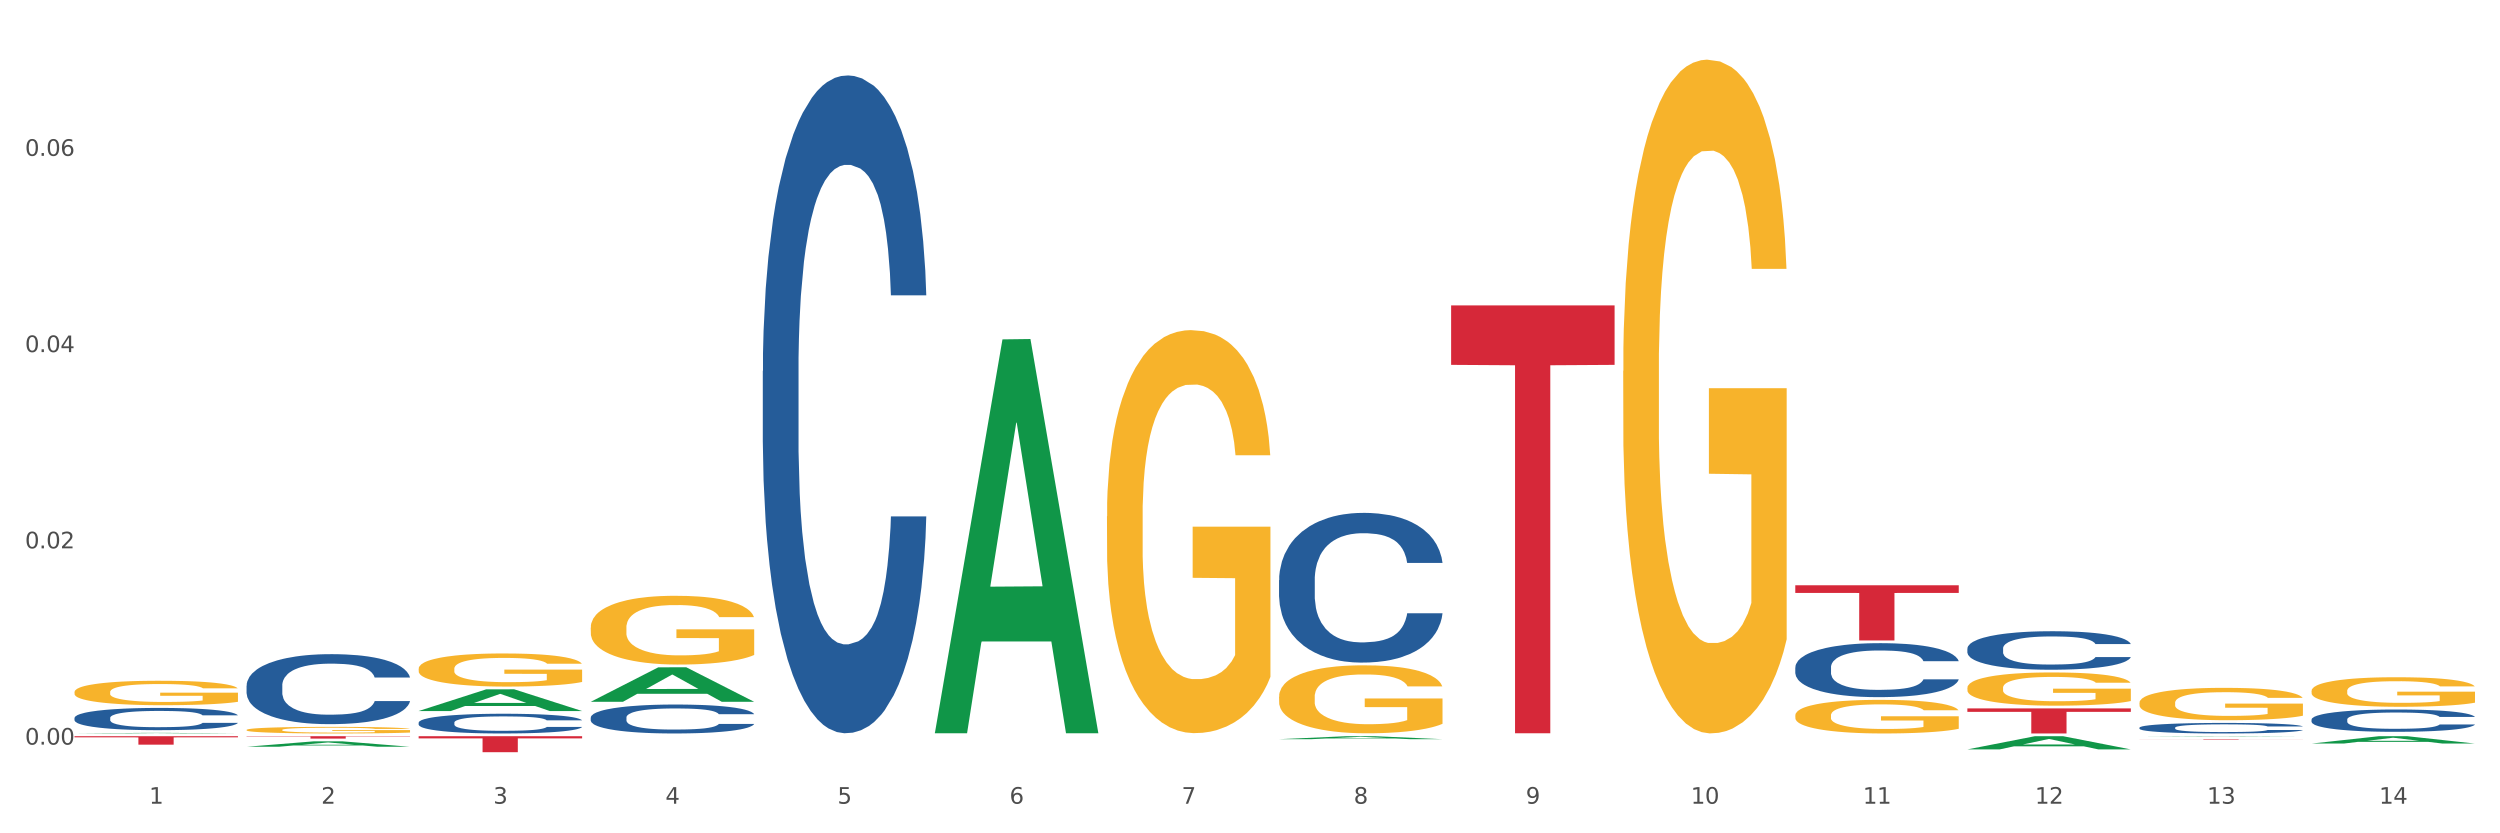
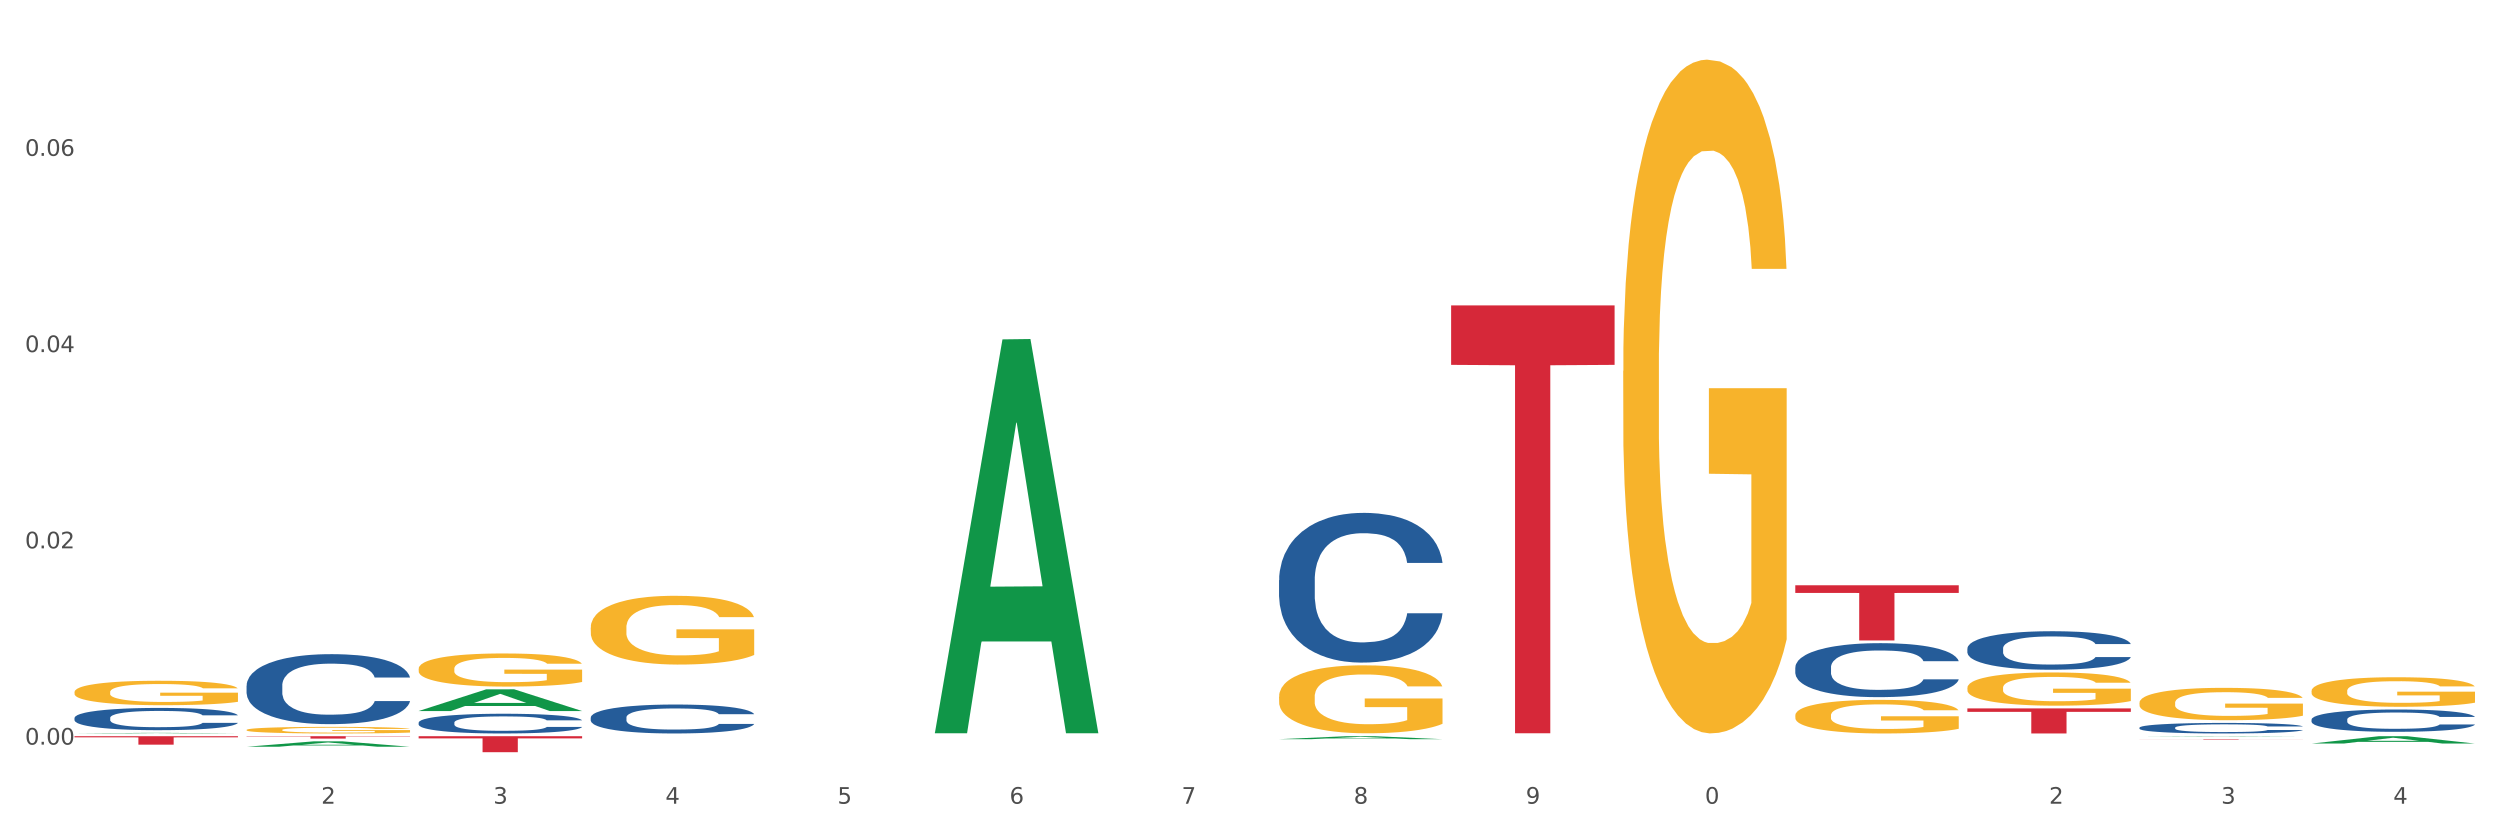
<svg xmlns="http://www.w3.org/2000/svg" xmlns:xlink="http://www.w3.org/1999/xlink" width="1080pt" height="360pt" viewBox="0 0 1080 360" version="1.1">
  <rect x="0" y="0" width="1080" height="360" fill="#333333" stroke="none" />
  <defs>
    <style type="text/css">*{stroke-linejoin: round; stroke-linecap: butt}</style>
  </defs>
  <g id="figure_1">
    <g id="patch_1">
      <path d="M 0 360  L 1080 360  L 1080 0  L 0 0  z " style="fill: #ffffff; stroke: #ffffff; stroke-linejoin: miter" />
    </g>
    <g id="axes_1">
      <g id="matplotlib.axis_1">
        <g id="xtick_1">
          <g id="text_1">
            <g style="fill: #4d4d4d" transform="translate(64.432 347.204) scale(0.096 -0.096)">
              <defs>
-                 <path id="DejaVuSans-31" d="M 794 531  L 1825 531  L 1825 4091  L 703 3866  L 703 4441  L 1819 4666  L 2450 4666  L 2450 531  L 3481 531  L 3481 0  L 794 0  L 794 531  z " transform="scale(0.016)" />
-               </defs>
+                 </defs>
              <use xlink:href="#DejaVuSans-31" />
            </g>
          </g>
        </g>
        <g id="xtick_2">
          <g id="text_2">
            <g style="fill: #4d4d4d" transform="translate(138.771 347.204) scale(0.096 -0.096)">
              <defs>
                <path id="DejaVuSans-32" d="M 1228 531  L 3431 531  L 3431 0  L 469 0  L 469 531  Q 828 903 1448 1529  Q 2069 2156 2228 2338  Q 2531 2678 2651 2914  Q 2772 3150 2772 3378  Q 2772 3750 2511 3984  Q 2250 4219 1831 4219  Q 1534 4219 1204 4116  Q 875 4013 500 3803  L 500 4441  Q 881 4594 1212 4672  Q 1544 4750 1819 4750  Q 2544 4750 2975 4387  Q 3406 4025 3406 3419  Q 3406 3131 3298 2873  Q 3191 2616 2906 2266  Q 2828 2175 2409 1742  Q 1991 1309 1228 531  z " transform="scale(0.016)" />
              </defs>
              <use xlink:href="#DejaVuSans-32" />
            </g>
          </g>
        </g>
        <g id="xtick_3">
          <g id="text_3">
            <g style="fill: #4d4d4d" transform="translate(213.109 347.204) scale(0.096 -0.096)">
              <defs>
                <path id="DejaVuSans-33" d="M 2597 2516  Q 3050 2419 3304 2112  Q 3559 1806 3559 1356  Q 3559 666 3084 287  Q 2609 -91 1734 -91  Q 1441 -91 1130 -33  Q 819 25 488 141  L 488 750  Q 750 597 1062 519  Q 1375 441 1716 441  Q 2309 441 2620 675  Q 2931 909 2931 1356  Q 2931 1769 2642 2001  Q 2353 2234 1838 2234  L 1294 2234  L 1294 2753  L 1863 2753  Q 2328 2753 2575 2939  Q 2822 3125 2822 3475  Q 2822 3834 2567 4026  Q 2313 4219 1838 4219  Q 1578 4219 1281 4162  Q 984 4106 628 3988  L 628 4550  Q 988 4650 1302 4700  Q 1616 4750 1894 4750  Q 2613 4750 3031 4423  Q 3450 4097 3450 3541  Q 3450 3153 3228 2886  Q 3006 2619 2597 2516  z " transform="scale(0.016)" />
              </defs>
              <use xlink:href="#DejaVuSans-33" />
            </g>
          </g>
        </g>
        <g id="xtick_4">
          <g id="text_4">
            <g style="fill: #4d4d4d" transform="translate(287.448 347.204) scale(0.096 -0.096)">
              <defs>
                <path id="DejaVuSans-34" d="M 2419 4116  L 825 1625  L 2419 1625  L 2419 4116  z M 2253 4666  L 3047 4666  L 3047 1625  L 3713 1625  L 3713 1100  L 3047 1100  L 3047 0  L 2419 0  L 2419 1100  L 313 1100  L 313 1709  L 2253 4666  z " transform="scale(0.016)" />
              </defs>
              <use xlink:href="#DejaVuSans-34" />
            </g>
          </g>
        </g>
        <g id="xtick_5">
          <g id="text_5">
            <g style="fill: #4d4d4d" transform="translate(361.787 347.204) scale(0.096 -0.096)">
              <defs>
                <path id="DejaVuSans-35" d="M 691 4666  L 3169 4666  L 3169 4134  L 1269 4134  L 1269 2991  Q 1406 3038 1543 3061  Q 1681 3084 1819 3084  Q 2600 3084 3056 2656  Q 3513 2228 3513 1497  Q 3513 744 3044 326  Q 2575 -91 1722 -91  Q 1428 -91 1123 -41  Q 819 9 494 109  L 494 744  Q 775 591 1075 516  Q 1375 441 1709 441  Q 2250 441 2565 725  Q 2881 1009 2881 1497  Q 2881 1984 2565 2268  Q 2250 2553 1709 2553  Q 1456 2553 1204 2497  Q 953 2441 691 2322  L 691 4666  z " transform="scale(0.016)" />
              </defs>
              <use xlink:href="#DejaVuSans-35" />
            </g>
          </g>
        </g>
        <g id="xtick_6">
          <g id="text_6">
            <g style="fill: #4d4d4d" transform="translate(436.125 347.204) scale(0.096 -0.096)">
              <defs>
                <path id="DejaVuSans-36" d="M 2113 2584  Q 1688 2584 1439 2293  Q 1191 2003 1191 1497  Q 1191 994 1439 701  Q 1688 409 2113 409  Q 2538 409 2786 701  Q 3034 994 3034 1497  Q 3034 2003 2786 2293  Q 2538 2584 2113 2584  z M 3366 4563  L 3366 3988  Q 3128 4100 2886 4159  Q 2644 4219 2406 4219  Q 1781 4219 1451 3797  Q 1122 3375 1075 2522  Q 1259 2794 1537 2939  Q 1816 3084 2150 3084  Q 2853 3084 3261 2657  Q 3669 2231 3669 1497  Q 3669 778 3244 343  Q 2819 -91 2113 -91  Q 1303 -91 875 529  Q 447 1150 447 2328  Q 447 3434 972 4092  Q 1497 4750 2381 4750  Q 2619 4750 2861 4703  Q 3103 4656 3366 4563  z " transform="scale(0.016)" />
              </defs>
              <use xlink:href="#DejaVuSans-36" />
            </g>
          </g>
        </g>
        <g id="xtick_7">
          <g id="text_7">
            <g style="fill: #4d4d4d" transform="translate(510.464 347.204) scale(0.096 -0.096)">
              <defs>
                <path id="DejaVuSans-37" d="M 525 4666  L 3525 4666  L 3525 4397  L 1831 0  L 1172 0  L 2766 4134  L 525 4134  L 525 4666  z " transform="scale(0.016)" />
              </defs>
              <use xlink:href="#DejaVuSans-37" />
            </g>
          </g>
        </g>
        <g id="xtick_8">
          <g id="text_8">
            <g style="fill: #4d4d4d" transform="translate(584.803 347.204) scale(0.096 -0.096)">
              <defs>
                <path id="DejaVuSans-38" d="M 2034 2216  Q 1584 2216 1326 1975  Q 1069 1734 1069 1313  Q 1069 891 1326 650  Q 1584 409 2034 409  Q 2484 409 2743 651  Q 3003 894 3003 1313  Q 3003 1734 2745 1975  Q 2488 2216 2034 2216  z M 1403 2484  Q 997 2584 770 2862  Q 544 3141 544 3541  Q 544 4100 942 4425  Q 1341 4750 2034 4750  Q 2731 4750 3128 4425  Q 3525 4100 3525 3541  Q 3525 3141 3298 2862  Q 3072 2584 2669 2484  Q 3125 2378 3379 2068  Q 3634 1759 3634 1313  Q 3634 634 3220 271  Q 2806 -91 2034 -91  Q 1263 -91 848 271  Q 434 634 434 1313  Q 434 1759 690 2068  Q 947 2378 1403 2484  z M 1172 3481  Q 1172 3119 1398 2916  Q 1625 2713 2034 2713  Q 2441 2713 2670 2916  Q 2900 3119 2900 3481  Q 2900 3844 2670 4047  Q 2441 4250 2034 4250  Q 1625 4250 1398 4047  Q 1172 3844 1172 3481  z " transform="scale(0.016)" />
              </defs>
              <use xlink:href="#DejaVuSans-38" />
            </g>
          </g>
        </g>
        <g id="xtick_9">
          <g id="text_9">
            <g style="fill: #4d4d4d" transform="translate(659.142 347.204) scale(0.096 -0.096)">
              <defs>
                <path id="DejaVuSans-39" d="M 703 97  L 703 672  Q 941 559 1184 500  Q 1428 441 1663 441  Q 2288 441 2617 861  Q 2947 1281 2994 2138  Q 2813 1869 2534 1725  Q 2256 1581 1919 1581  Q 1219 1581 811 2004  Q 403 2428 403 3163  Q 403 3881 828 4315  Q 1253 4750 1959 4750  Q 2769 4750 3195 4129  Q 3622 3509 3622 2328  Q 3622 1225 3098 567  Q 2575 -91 1691 -91  Q 1453 -91 1209 -44  Q 966 3 703 97  z M 1959 2075  Q 2384 2075 2632 2365  Q 2881 2656 2881 3163  Q 2881 3666 2632 3958  Q 2384 4250 1959 4250  Q 1534 4250 1286 3958  Q 1038 3666 1038 3163  Q 1038 2656 1286 2365  Q 1534 2075 1959 2075  z " transform="scale(0.016)" />
              </defs>
              <use xlink:href="#DejaVuSans-39" />
            </g>
          </g>
        </g>
        <g id="xtick_10">
          <g id="text_10">
            <g style="fill: #4d4d4d" transform="translate(730.426 347.204) scale(0.096 -0.096)">
              <defs>
                <path id="DejaVuSans-30" d="M 2034 4250  Q 1547 4250 1301 3770  Q 1056 3291 1056 2328  Q 1056 1369 1301 889  Q 1547 409 2034 409  Q 2525 409 2770 889  Q 3016 1369 3016 2328  Q 3016 3291 2770 3770  Q 2525 4250 2034 4250  z M 2034 4750  Q 2819 4750 3233 4129  Q 3647 3509 3647 2328  Q 3647 1150 3233 529  Q 2819 -91 2034 -91  Q 1250 -91 836 529  Q 422 1150 422 2328  Q 422 3509 836 4129  Q 1250 4750 2034 4750  z " transform="scale(0.016)" />
              </defs>
              <use xlink:href="#DejaVuSans-31" />
              <use xlink:href="#DejaVuSans-30" transform="translate(63.623 0)" />
            </g>
          </g>
        </g>
        <g id="xtick_11">
          <g id="text_11">
            <g style="fill: #4d4d4d" transform="translate(804.765 347.204) scale(0.096 -0.096)">
              <use xlink:href="#DejaVuSans-31" />
              <use xlink:href="#DejaVuSans-31" transform="translate(63.623 0)" />
            </g>
          </g>
        </g>
        <g id="xtick_12">
          <g id="text_12">
            <g style="fill: #4d4d4d" transform="translate(879.104 347.204) scale(0.096 -0.096)">
              <use xlink:href="#DejaVuSans-31" />
              <use xlink:href="#DejaVuSans-32" transform="translate(63.623 0)" />
            </g>
          </g>
        </g>
        <g id="xtick_13">
          <g id="text_13">
            <g style="fill: #4d4d4d" transform="translate(953.442 347.204) scale(0.096 -0.096)">
              <use xlink:href="#DejaVuSans-31" />
              <use xlink:href="#DejaVuSans-33" transform="translate(63.623 0)" />
            </g>
          </g>
        </g>
        <g id="xtick_14">
          <g id="text_14">
            <g style="fill: #4d4d4d" transform="translate(1027.781 347.204) scale(0.096 -0.096)">
              <use xlink:href="#DejaVuSans-31" />
              <use xlink:href="#DejaVuSans-34" transform="translate(63.623 0)" />
            </g>
          </g>
        </g>
        <g id="xtick_15" />
        <g id="xtick_16" />
        <g id="xtick_17" />
        <g id="xtick_18" />
        <g id="xtick_19" />
        <g id="xtick_20" />
        <g id="xtick_21" />
        <g id="xtick_22" />
        <g id="xtick_23" />
        <g id="xtick_24" />
        <g id="xtick_25" />
        <g id="xtick_26" />
        <g id="xtick_27" />
      </g>
      <g id="matplotlib.axis_2">
        <g id="ytick_1">
          <g id="text_15">
            <g style="fill: #4d4d4d" transform="translate(10.8 321.675) scale(0.096 -0.096)">
              <defs>
                <path id="DejaVuSans-2e" d="M 684 794  L 1344 794  L 1344 0  L 684 0  L 684 794  z " transform="scale(0.016)" />
              </defs>
              <use xlink:href="#DejaVuSans-30" />
              <use xlink:href="#DejaVuSans-2e" transform="translate(63.623 0)" />
              <use xlink:href="#DejaVuSans-30" transform="translate(95.41 0)" />
              <use xlink:href="#DejaVuSans-30" transform="translate(159.033 0)" />
            </g>
          </g>
        </g>
        <g id="ytick_2">
          <g id="text_16">
            <g style="fill: #4d4d4d" transform="translate(10.8 236.892) scale(0.096 -0.096)">
              <use xlink:href="#DejaVuSans-30" />
              <use xlink:href="#DejaVuSans-2e" transform="translate(63.623 0)" />
              <use xlink:href="#DejaVuSans-30" transform="translate(95.41 0)" />
              <use xlink:href="#DejaVuSans-32" transform="translate(159.033 0)" />
            </g>
          </g>
        </g>
        <g id="ytick_3">
          <g id="text_17">
            <g style="fill: #4d4d4d" transform="translate(10.8 152.108) scale(0.096 -0.096)">
              <use xlink:href="#DejaVuSans-30" />
              <use xlink:href="#DejaVuSans-2e" transform="translate(63.623 0)" />
              <use xlink:href="#DejaVuSans-30" transform="translate(95.41 0)" />
              <use xlink:href="#DejaVuSans-34" transform="translate(159.033 0)" />
            </g>
          </g>
        </g>
        <g id="ytick_4">
          <g id="text_18">
            <g style="fill: #4d4d4d" transform="translate(10.8 67.325) scale(0.096 -0.096)">
              <use xlink:href="#DejaVuSans-30" />
              <use xlink:href="#DejaVuSans-2e" transform="translate(63.623 0)" />
              <use xlink:href="#DejaVuSans-30" transform="translate(95.41 0)" />
              <use xlink:href="#DejaVuSans-36" transform="translate(159.033 0)" />
            </g>
          </g>
        </g>
        <g id="ytick_5" />
        <g id="ytick_6" />
        <g id="ytick_7" />
        <g id="ytick_8" />
      </g>
      <g id="PolyCollection_1">
        <path d="M 626.885 131.932  L 697.506 131.932  L 697.506 157.621  L 669.726 157.794  L 669.726 316.785  L 654.497 316.785  L 654.497 157.794  L 626.885 157.621  L 626.885 132.106  L 626.885 131.932  z " clip-path="url(#p6d9d20eb9e)" style="fill: #d62839" />
        <path d="M 180.852 318.028  L 251.474 318.028  L 251.474 318.99  L 223.694 318.996  L 223.694 324.95  L 208.465 324.95  L 208.465 318.996  L 180.852 318.99  L 180.852 318.035  L 180.852 318.028  z " clip-path="url(#p6d9d20eb9e)" style="fill: #d62839" />
        <path d="M 106.514 318.028  L 177.135 318.028  L 177.135 318.173  L 149.355 318.174  L 149.355 319.075  L 134.126 319.075  L 134.126 318.174  L 106.514 318.173  L 106.514 318.029  L 106.514 318.028  z " clip-path="url(#p6d9d20eb9e)" style="fill: #d62839" />
        <path d="M 924.24 319.358  L 994.861 319.358  L 994.861 319.387  L 967.081 319.387  L 967.081 319.563  L 951.852 319.563  L 951.852 319.387  L 924.24 319.387  L 924.24 319.359  L 924.24 319.358  z " clip-path="url(#p6d9d20eb9e)" style="fill: #d62839" />
        <path d="M 32.175 318.028  L 102.797 318.028  L 102.797 318.538  L 75.017 318.542  L 75.017 321.699  L 59.788 321.699  L 59.788 318.542  L 32.175 318.538  L 32.175 318.032  L 32.175 318.028  z " clip-path="url(#p6d9d20eb9e)" style="fill: #d62839" />
        <path d="M 180.852 288.908  L 180.936 288.895  L 180.936 288.425  L 181.103 288.019  L 181.936 287.039  L 183.187 286.229  L 184.104 285.797  L 185.021 285.444  L 186.105 285.091  L 187.439 284.726  L 189.857 284.19  L 191.358 283.915  L 193.192 283.628  L 196.528 283.209  L 198.946 282.974  L 201.447 282.778  L 205.533 282.543  L 208.201 282.438  L 211.036 282.36  L 214.454 282.307  L 217.039 282.294  L 222.709 282.334  L 227.545 282.451  L 229.879 282.543  L 232.881 282.7  L 234.465 282.804  L 237.05 283.013  L 239.718 283.288  L 241.552 283.523  L 244.304 283.967  L 246.388 284.412  L 248.306 284.961  L 249.306 285.34  L 250.057 285.693  L 250.724 286.098  L 251.391 286.738  L 236.383 286.738  L 235.799 286.281  L 234.882 285.85  L 233.548 285.431  L 232.38 285.17  L 230.379 284.843  L 228.545 284.634  L 226.627 284.477  L 224.293 284.346  L 222.458 284.281  L 219.874 284.229  L 214.788 284.242  L 211.369 284.346  L 209.034 284.477  L 207.534 284.595  L 206.2 284.726  L 204.699 284.909  L 202.948 285.183  L 201.697 285.431  L 200.446 285.745  L 199.446 286.059  L 198.529 286.425  L 197.778 286.817  L 197.195 287.222  L 196.694 287.719  L 196.277 288.542  L 196.277 290.333  L 196.444 290.738  L 196.861 291.274  L 197.361 291.679  L 198.195 292.163  L 198.946 292.489  L 200.363 292.96  L 201.947 293.352  L 203.198 293.6  L 204.449 293.81  L 206.616 294.097  L 209.034 294.332  L 211.119 294.476  L 213.954 294.607  L 215.871 294.659  L 217.539 294.685  L 221.625 294.685  L 224.543 294.646  L 227.795 294.555  L 230.296 294.437  L 232.38 294.293  L 234.715 294.058  L 236.216 293.836  L 236.216 291.104  L 217.873 291.091  L 217.873 289.274  L 251.474 289.274  L 251.474 294.607  L 250.057 294.881  L 248.473 295.13  L 246.805 295.352  L 244.304 295.626  L 241.302 295.888  L 238.634 296.071  L 235.799 296.228  L 232.464 296.371  L 228.128 296.502  L 225.46 296.554  L 222.125 296.594  L 218.206 296.607  L 214.788 296.581  L 211.452 296.515  L 207.951 296.398  L 204.532 296.228  L 201.947 296.058  L 199.362 295.849  L 196.611 295.574  L 194.443 295.313  L 192.776 295.077  L 190.941 294.777  L 188.94 294.385  L 187.439 294.032  L 186.105 293.666  L 184.688 293.195  L 183.687 292.79  L 182.687 292.28  L 182.103 291.901  L 181.436 291.313  L 180.936 290.49  L 180.852 288.908  z " clip-path="url(#p6d9d20eb9e)" style="fill: #f7b32b" />
        <path d="M 924.24 303.611  L 924.323 303.598  L 924.323 303.138  L 924.49 302.742  L 925.323 301.783  L 926.574 300.991  L 927.491 300.57  L 928.408 300.225  L 929.492 299.88  L 930.826 299.522  L 933.244 298.998  L 934.745 298.73  L 936.58 298.449  L 939.915 298.04  L 942.333 297.81  L 944.834 297.618  L 948.92 297.388  L 951.588 297.286  L 954.423 297.209  L 957.841 297.158  L 960.426 297.145  L 966.096 297.184  L 970.932 297.299  L 973.266 297.388  L 976.268 297.541  L 977.852 297.644  L 980.437 297.848  L 983.105 298.116  L 984.939 298.346  L 987.691 298.781  L 989.775 299.215  L 991.693 299.752  L 992.693 300.122  L 993.444 300.467  L 994.111 300.864  L 994.778 301.49  L 979.77 301.49  L 979.186 301.042  L 978.269 300.621  L 976.935 300.212  L 975.768 299.956  L 973.766 299.637  L 971.932 299.432  L 970.014 299.279  L 967.68 299.151  L 965.845 299.087  L 963.261 299.036  L 958.175 299.049  L 954.756 299.151  L 952.422 299.279  L 950.921 299.394  L 949.587 299.522  L 948.086 299.701  L 946.335 299.969  L 945.084 300.212  L 943.834 300.519  L 942.833 300.825  L 941.916 301.183  L 941.165 301.566  L 940.582 301.962  L 940.081 302.448  L 939.665 303.253  L 939.665 305.003  L 939.831 305.399  L 940.248 305.923  L 940.749 306.319  L 941.582 306.792  L 942.333 307.112  L 943.75 307.572  L 945.334 307.955  L 946.585 308.198  L 947.836 308.402  L 950.004 308.683  L 952.422 308.913  L 954.506 309.054  L 957.341 309.182  L 959.259 309.233  L 960.926 309.258  L 965.012 309.258  L 967.93 309.22  L 971.182 309.13  L 973.683 309.015  L 975.768 308.875  L 978.102 308.645  L 979.603 308.428  L 979.603 305.757  L 961.26 305.744  L 961.26 303.968  L 994.861 303.968  L 994.861 309.182  L 993.444 309.45  L 991.86 309.693  L 990.192 309.91  L 987.691 310.178  L 984.689 310.434  L 982.021 310.613  L 979.186 310.766  L 975.851 310.906  L 971.515 311.034  L 968.847 311.085  L 965.512 311.124  L 961.593 311.136  L 958.175 311.111  L 954.84 311.047  L 951.338 310.932  L 947.919 310.766  L 945.334 310.6  L 942.75 310.395  L 939.998 310.127  L 937.83 309.872  L 936.163 309.642  L 934.328 309.348  L 932.327 308.964  L 930.826 308.619  L 929.492 308.262  L 928.075 307.802  L 927.074 307.405  L 926.074 306.907  L 925.49 306.537  L 924.823 305.962  L 924.323 305.157  L 924.24 303.611  z " clip-path="url(#p6d9d20eb9e)" style="fill: #f7b32b" />
        <path d="M 998.578 298.467  L 998.662 298.455  L 998.662 298.035  L 998.828 297.674  L 999.662 296.799  L 1000.913 296.076  L 1001.83 295.691  L 1002.747 295.376  L 1003.831 295.061  L 1005.165 294.735  L 1007.583 294.257  L 1009.084 294.012  L 1010.918 293.755  L 1014.253 293.382  L 1016.671 293.172  L 1019.173 292.997  L 1023.258 292.787  L 1025.926 292.694  L 1028.761 292.624  L 1032.18 292.577  L 1034.765 292.566  L 1040.434 292.601  L 1045.27 292.706  L 1047.605 292.787  L 1050.607 292.927  L 1052.191 293.02  L 1054.775 293.207  L 1057.444 293.452  L 1059.278 293.662  L 1062.029 294.058  L 1064.114 294.455  L 1066.032 294.945  L 1067.032 295.283  L 1067.783 295.598  L 1068.45 295.959  L 1069.117 296.531  L 1054.108 296.531  L 1053.525 296.122  L 1052.608 295.738  L 1051.274 295.364  L 1050.106 295.131  L 1048.105 294.84  L 1046.271 294.653  L 1044.353 294.513  L 1042.019 294.397  L 1040.184 294.338  L 1037.599 294.292  L 1032.513 294.303  L 1029.095 294.397  L 1026.76 294.513  L 1025.259 294.618  L 1023.925 294.735  L 1022.425 294.898  L 1020.674 295.143  L 1019.423 295.364  L 1018.172 295.644  L 1017.172 295.924  L 1016.255 296.251  L 1015.504 296.601  L 1014.92 296.962  L 1014.42 297.405  L 1014.003 298.14  L 1014.003 299.738  L 1014.17 300.099  L 1014.587 300.577  L 1015.087 300.939  L 1015.921 301.37  L 1016.671 301.662  L 1018.089 302.082  L 1019.673 302.432  L 1020.924 302.653  L 1022.174 302.84  L 1024.342 303.096  L 1026.76 303.306  L 1028.845 303.435  L 1031.68 303.551  L 1033.597 303.598  L 1035.265 303.621  L 1039.35 303.621  L 1042.269 303.586  L 1045.52 303.504  L 1048.022 303.4  L 1050.106 303.271  L 1052.441 303.061  L 1053.942 302.863  L 1053.942 300.426  L 1035.598 300.414  L 1035.598 298.793  L 1069.2 298.793  L 1069.2 303.551  L 1067.783 303.796  L 1066.198 304.018  L 1064.531 304.216  L 1062.029 304.461  L 1059.028 304.694  L 1056.36 304.857  L 1053.525 304.997  L 1050.19 305.126  L 1045.854 305.242  L 1043.186 305.289  L 1039.851 305.324  L 1035.932 305.335  L 1032.513 305.312  L 1029.178 305.254  L 1025.676 305.149  L 1022.258 304.997  L 1019.673 304.846  L 1017.088 304.659  L 1014.337 304.414  L 1012.169 304.181  L 1010.501 303.971  L 1008.667 303.703  L 1006.666 303.353  L 1005.165 303.038  L 1003.831 302.711  L 1002.414 302.292  L 1001.413 301.93  L 1000.413 301.475  L 999.829 301.137  L 999.162 300.612  L 998.662 299.878  L 998.578 298.467  z " clip-path="url(#p6d9d20eb9e)" style="fill: #f7b32b" />
        <path d="M 849.901 297.131  L 849.984 297.118  L 849.984 296.646  L 850.151 296.24  L 850.985 295.256  L 852.235 294.443  L 853.153 294.011  L 854.07 293.657  L 855.154 293.303  L 856.488 292.936  L 858.906 292.398  L 860.407 292.123  L 862.241 291.834  L 865.576 291.415  L 867.994 291.179  L 870.495 290.982  L 874.581 290.746  L 877.249 290.641  L 880.084 290.563  L 883.502 290.51  L 886.087 290.497  L 891.757 290.536  L 896.593 290.654  L 898.927 290.746  L 901.929 290.903  L 903.513 291.008  L 906.098 291.218  L 908.766 291.493  L 910.601 291.729  L 913.352 292.175  L 915.436 292.621  L 917.354 293.172  L 918.355 293.552  L 919.105 293.906  L 919.772 294.312  L 920.439 294.955  L 905.431 294.955  L 904.847 294.496  L 903.93 294.063  L 902.596 293.644  L 901.429 293.381  L 899.428 293.054  L 897.593 292.844  L 895.676 292.687  L 893.341 292.555  L 891.507 292.49  L 888.922 292.437  L 883.836 292.451  L 880.417 292.555  L 878.083 292.687  L 876.582 292.805  L 875.248 292.936  L 873.747 293.119  L 871.996 293.394  L 870.745 293.644  L 869.495 293.958  L 868.494 294.273  L 867.577 294.64  L 866.827 295.033  L 866.243 295.44  L 865.743 295.938  L 865.326 296.764  L 865.326 298.56  L 865.493 298.967  L 865.91 299.504  L 866.41 299.911  L 867.244 300.396  L 867.994 300.723  L 869.411 301.195  L 870.996 301.589  L 872.246 301.838  L 873.497 302.048  L 875.665 302.336  L 878.083 302.572  L 880.167 302.716  L 883.002 302.847  L 884.92 302.9  L 886.587 302.926  L 890.673 302.926  L 893.591 302.887  L 896.843 302.795  L 899.344 302.677  L 901.429 302.533  L 903.763 302.297  L 905.264 302.074  L 905.264 299.334  L 886.921 299.321  L 886.921 297.498  L 920.523 297.498  L 920.523 302.847  L 919.105 303.123  L 917.521 303.372  L 915.853 303.595  L 913.352 303.87  L 910.35 304.132  L 907.682 304.316  L 904.847 304.473  L 901.512 304.617  L 897.177 304.749  L 894.508 304.801  L 891.173 304.84  L 887.254 304.853  L 883.836 304.827  L 880.501 304.762  L 876.999 304.644  L 873.58 304.473  L 870.996 304.303  L 868.411 304.093  L 865.659 303.818  L 863.492 303.555  L 861.824 303.319  L 859.99 303.018  L 857.989 302.625  L 856.488 302.271  L 855.154 301.903  L 853.736 301.431  L 852.736 301.025  L 851.735 300.514  L 851.151 300.133  L 850.484 299.543  L 849.984 298.718  L 849.901 297.131  z " clip-path="url(#p6d9d20eb9e)" style="fill: #f7b32b" />
        <path d="M 775.562 309.048  L 775.645 309.035  L 775.645 308.557  L 775.812 308.146  L 776.646 307.151  L 777.897 306.329  L 778.814 305.891  L 779.731 305.533  L 780.815 305.175  L 782.149 304.804  L 784.567 304.26  L 786.068 303.982  L 787.902 303.69  L 791.237 303.266  L 793.655 303.027  L 796.157 302.828  L 800.242 302.589  L 802.91 302.483  L 805.745 302.404  L 809.164 302.351  L 811.748 302.337  L 817.418 302.377  L 822.254 302.496  L 824.589 302.589  L 827.59 302.748  L 829.175 302.855  L 831.759 303.067  L 834.427 303.345  L 836.262 303.584  L 839.013 304.035  L 841.098 304.486  L 843.015 305.043  L 844.016 305.427  L 844.766 305.785  L 845.433 306.197  L 846.1 306.846  L 831.092 306.846  L 830.509 306.382  L 829.592 305.945  L 828.257 305.52  L 827.09 305.255  L 825.089 304.923  L 823.255 304.711  L 821.337 304.552  L 819.002 304.419  L 817.168 304.353  L 814.583 304.3  L 809.497 304.313  L 806.079 304.419  L 803.744 304.552  L 802.243 304.671  L 800.909 304.804  L 799.408 304.99  L 797.657 305.268  L 796.407 305.52  L 795.156 305.838  L 794.156 306.157  L 793.238 306.528  L 792.488 306.926  L 791.904 307.337  L 791.404 307.841  L 790.987 308.676  L 790.987 310.493  L 791.154 310.904  L 791.571 311.448  L 792.071 311.859  L 792.905 312.35  L 793.655 312.682  L 795.073 313.159  L 796.657 313.557  L 797.908 313.809  L 799.158 314.021  L 801.326 314.313  L 803.744 314.551  L 805.829 314.697  L 808.663 314.83  L 810.581 314.883  L 812.249 314.91  L 816.334 314.91  L 819.253 314.87  L 822.504 314.777  L 825.006 314.658  L 827.09 314.512  L 829.425 314.273  L 830.926 314.047  L 830.926 311.276  L 812.582 311.263  L 812.582 309.419  L 846.184 309.419  L 846.184 314.83  L 844.766 315.108  L 843.182 315.36  L 841.515 315.586  L 839.013 315.864  L 836.012 316.13  L 833.344 316.315  L 830.509 316.474  L 827.174 316.62  L 822.838 316.753  L 820.17 316.806  L 816.835 316.846  L 812.916 316.859  L 809.497 316.832  L 806.162 316.766  L 802.66 316.647  L 799.242 316.474  L 796.657 316.302  L 794.072 316.09  L 791.321 315.811  L 789.153 315.546  L 787.485 315.307  L 785.651 315.002  L 783.65 314.604  L 782.149 314.246  L 780.815 313.875  L 779.398 313.398  L 778.397 312.987  L 777.396 312.469  L 776.813 312.085  L 776.146 311.488  L 775.645 310.652  L 775.562 309.048  z " clip-path="url(#p6d9d20eb9e)" style="fill: #f7b32b" />
        <path d="M 552.546 300.986  L 552.629 300.959  L 552.629 299.994  L 552.796 299.162  L 553.63 297.15  L 554.881 295.487  L 555.798 294.602  L 556.715 293.878  L 557.799 293.154  L 559.133 292.403  L 561.551 291.303  L 563.052 290.74  L 564.886 290.15  L 568.221 289.291  L 570.639 288.809  L 573.141 288.406  L 577.226 287.923  L 579.894 287.709  L 582.729 287.548  L 586.148 287.441  L 588.732 287.414  L 594.402 287.494  L 599.238 287.736  L 601.573 287.923  L 604.574 288.245  L 606.158 288.46  L 608.743 288.889  L 611.411 289.452  L 613.246 289.935  L 615.997 290.847  L 618.082 291.759  L 619.999 292.886  L 621 293.664  L 621.75 294.388  L 622.417 295.219  L 623.084 296.534  L 608.076 296.534  L 607.493 295.595  L 606.575 294.71  L 605.241 293.851  L 604.074 293.315  L 602.073 292.644  L 600.239 292.215  L 598.321 291.893  L 595.986 291.625  L 594.152 291.491  L 591.567 291.384  L 586.481 291.41  L 583.063 291.625  L 580.728 291.893  L 579.227 292.135  L 577.893 292.403  L 576.392 292.778  L 574.641 293.342  L 573.391 293.851  L 572.14 294.495  L 571.139 295.139  L 570.222 295.89  L 569.472 296.695  L 568.888 297.526  L 568.388 298.545  L 567.971 300.235  L 567.971 303.91  L 568.138 304.741  L 568.555 305.841  L 569.055 306.673  L 569.889 307.665  L 570.639 308.336  L 572.057 309.301  L 573.641 310.106  L 574.891 310.616  L 576.142 311.045  L 578.31 311.635  L 580.728 312.118  L 582.812 312.413  L 585.647 312.681  L 587.565 312.788  L 589.233 312.842  L 593.318 312.842  L 596.236 312.761  L 599.488 312.574  L 601.99 312.332  L 604.074 312.037  L 606.409 311.554  L 607.909 311.098  L 607.909 305.492  L 589.566 305.466  L 589.566 301.737  L 623.168 301.737  L 623.168 312.681  L 621.75 313.244  L 620.166 313.754  L 618.499 314.21  L 615.997 314.773  L 612.996 315.31  L 610.327 315.685  L 607.493 316.007  L 604.157 316.302  L 599.822 316.57  L 597.154 316.678  L 593.818 316.758  L 589.9 316.785  L 586.481 316.731  L 583.146 316.597  L 579.644 316.356  L 576.226 316.007  L 573.641 315.658  L 571.056 315.229  L 568.305 314.666  L 566.137 314.129  L 564.469 313.647  L 562.635 313.03  L 560.634 312.225  L 559.133 311.501  L 557.799 310.75  L 556.381 309.784  L 555.381 308.953  L 554.38 307.907  L 553.797 307.129  L 553.13 305.922  L 552.629 304.232  L 552.546 300.986  z " clip-path="url(#p6d9d20eb9e)" style="fill: #f7b32b" />
        <path d="M 701.223 160.265  L 701.307 159.999  L 701.307 150.43  L 701.474 142.189  L 702.307 122.253  L 703.558 105.772  L 704.475 97  L 705.392 89.822  L 706.476 82.645  L 707.81 75.202  L 710.228 64.304  L 711.729 58.721  L 713.563 52.873  L 716.899 44.367  L 719.317 39.582  L 721.818 35.595  L 725.903 30.81  L 728.572 28.684  L 731.406 27.089  L 734.825 26.025  L 737.41 25.759  L 743.08 26.557  L 747.915 28.949  L 750.25 30.81  L 753.252 34  L 754.836 36.127  L 757.421 40.38  L 760.089 45.962  L 761.923 50.747  L 764.675 59.785  L 766.759 68.823  L 768.677 79.987  L 769.677 87.696  L 770.428 94.873  L 771.095 103.114  L 771.762 116.139  L 756.754 116.139  L 756.17 106.835  L 755.253 98.063  L 753.919 89.557  L 752.751 84.24  L 750.75 77.595  L 748.916 73.342  L 746.998 70.152  L 744.664 67.493  L 742.829 66.164  L 740.245 65.101  L 735.159 65.367  L 731.74 67.493  L 729.405 70.152  L 727.905 72.544  L 726.571 75.202  L 725.07 78.924  L 723.319 84.506  L 722.068 89.557  L 720.817 95.936  L 719.817 102.316  L 718.9 109.759  L 718.149 117.734  L 717.566 125.974  L 717.065 136.075  L 716.648 152.822  L 716.648 189.24  L 716.815 197.48  L 717.232 208.379  L 717.732 216.619  L 718.566 226.455  L 719.317 233.1  L 720.734 242.67  L 722.318 250.644  L 723.569 255.695  L 724.82 259.948  L 726.987 265.796  L 729.405 270.581  L 731.49 273.505  L 734.325 276.163  L 736.242 277.227  L 737.91 277.758  L 741.996 277.758  L 744.914 276.961  L 748.166 275.1  L 750.667 272.708  L 752.751 269.784  L 755.086 264.999  L 756.587 260.48  L 756.587 204.923  L 738.244 204.657  L 738.244 167.708  L 771.845 167.708  L 771.845 276.163  L 770.428 281.746  L 768.844 286.796  L 767.176 291.315  L 764.675 296.897  L 761.673 302.214  L 759.005 305.935  L 756.17 309.125  L 752.835 312.049  L 748.499 314.707  L 745.831 315.771  L 742.496 316.568  L 738.577 316.834  L 735.159 316.302  L 731.823 314.973  L 728.321 312.581  L 724.903 309.125  L 722.318 305.669  L 719.733 301.416  L 716.982 295.834  L 714.814 290.518  L 713.147 285.733  L 711.312 279.619  L 709.311 271.644  L 707.81 264.467  L 706.476 257.024  L 705.059 247.455  L 704.058 239.214  L 703.058 228.847  L 702.474 221.138  L 701.807 209.176  L 701.307 192.43  L 701.223 160.265  z " clip-path="url(#p6d9d20eb9e)" style="fill: #f7b32b" />
        <path d="M 255.191 271.112  L 255.275 271.085  L 255.275 270.108  L 255.441 269.266  L 256.275 267.231  L 257.526 265.549  L 258.443 264.653  L 259.36 263.92  L 260.444 263.188  L 261.778 262.428  L 264.196 261.315  L 265.697 260.745  L 267.531 260.148  L 270.866 259.28  L 273.284 258.791  L 275.786 258.384  L 279.871 257.896  L 282.539 257.679  L 285.374 257.516  L 288.793 257.407  L 291.377 257.38  L 297.047 257.462  L 301.883 257.706  L 304.218 257.896  L 307.219 258.222  L 308.804 258.439  L 311.388 258.873  L 314.057 259.443  L 315.891 259.931  L 318.642 260.854  L 320.727 261.777  L 322.645 262.916  L 323.645 263.703  L 324.395 264.436  L 325.062 265.277  L 325.73 266.607  L 310.721 266.607  L 310.138 265.657  L 309.221 264.762  L 307.886 263.893  L 306.719 263.351  L 304.718 262.672  L 302.884 262.238  L 300.966 261.912  L 298.631 261.641  L 296.797 261.505  L 294.212 261.397  L 289.126 261.424  L 285.708 261.641  L 283.373 261.912  L 281.872 262.156  L 280.538 262.428  L 279.037 262.808  L 277.286 263.378  L 276.036 263.893  L 274.785 264.545  L 273.785 265.196  L 272.867 265.956  L 272.117 266.77  L 271.533 267.611  L 271.033 268.642  L 270.616 270.352  L 270.616 274.07  L 270.783 274.911  L 271.2 276.024  L 271.7 276.865  L 272.534 277.869  L 273.284 278.547  L 274.702 279.524  L 276.286 280.338  L 277.537 280.854  L 278.787 281.288  L 280.955 281.885  L 283.373 282.374  L 285.458 282.672  L 288.292 282.944  L 290.21 283.052  L 291.878 283.106  L 295.963 283.106  L 298.882 283.025  L 302.133 282.835  L 304.635 282.591  L 306.719 282.292  L 309.054 281.804  L 310.555 281.343  L 310.555 275.671  L 292.211 275.644  L 292.211 271.872  L 325.813 271.872  L 325.813 282.944  L 324.395 283.514  L 322.811 284.029  L 321.144 284.491  L 318.642 285.06  L 315.641 285.603  L 312.973 285.983  L 310.138 286.309  L 306.803 286.607  L 302.467 286.879  L 299.799 286.987  L 296.464 287.069  L 292.545 287.096  L 289.126 287.041  L 285.791 286.906  L 282.289 286.661  L 278.871 286.309  L 276.286 285.956  L 273.701 285.522  L 270.95 284.952  L 268.782 284.409  L 267.114 283.921  L 265.28 283.296  L 263.279 282.482  L 261.778 281.75  L 260.444 280.99  L 259.027 280.013  L 258.026 279.172  L 257.025 278.113  L 256.442 277.326  L 255.775 276.105  L 255.275 274.395  L 255.191 271.112  z " clip-path="url(#p6d9d20eb9e)" style="fill: #f7b32b" />
        <path d="M 32.175 298.968  L 32.258 298.958  L 32.258 298.611  L 32.425 298.312  L 33.259 297.588  L 34.51 296.99  L 35.427 296.671  L 36.344 296.411  L 37.428 296.15  L 38.762 295.88  L 41.18 295.484  L 42.681 295.282  L 44.515 295.069  L 47.85 294.76  L 50.268 294.587  L 52.77 294.442  L 56.855 294.268  L 59.523 294.191  L 62.358 294.133  L 65.777 294.095  L 68.361 294.085  L 74.031 294.114  L 78.867 294.201  L 81.202 294.268  L 84.203 294.384  L 85.788 294.461  L 88.372 294.616  L 91.04 294.818  L 92.875 294.992  L 95.626 295.32  L 97.711 295.648  L 99.628 296.054  L 100.629 296.333  L 101.379 296.594  L 102.046 296.893  L 102.713 297.366  L 87.705 297.366  L 87.122 297.028  L 86.204 296.71  L 84.87 296.401  L 83.703 296.208  L 81.702 295.967  L 79.868 295.812  L 77.95 295.697  L 75.615 295.6  L 73.781 295.552  L 71.196 295.513  L 66.11 295.523  L 62.692 295.6  L 60.357 295.697  L 58.856 295.783  L 57.522 295.88  L 56.021 296.015  L 54.27 296.218  L 53.02 296.401  L 51.769 296.633  L 50.768 296.864  L 49.851 297.135  L 49.101 297.424  L 48.517 297.723  L 48.017 298.09  L 47.6 298.698  L 47.6 300.02  L 47.767 300.319  L 48.184 300.715  L 48.684 301.014  L 49.518 301.371  L 50.268 301.612  L 51.686 301.96  L 53.27 302.249  L 54.52 302.433  L 55.771 302.587  L 57.939 302.799  L 60.357 302.973  L 62.441 303.079  L 65.276 303.176  L 67.194 303.214  L 68.862 303.234  L 72.947 303.234  L 75.865 303.205  L 79.117 303.137  L 81.619 303.05  L 83.703 302.944  L 86.038 302.771  L 87.538 302.606  L 87.538 300.589  L 69.195 300.58  L 69.195 299.238  L 102.797 299.238  L 102.797 303.176  L 101.379 303.378  L 99.795 303.562  L 98.128 303.726  L 95.626 303.929  L 92.625 304.122  L 89.956 304.257  L 87.122 304.373  L 83.786 304.479  L 79.451 304.575  L 76.783 304.614  L 73.447 304.643  L 69.529 304.652  L 66.11 304.633  L 62.775 304.585  L 59.273 304.498  L 55.855 304.373  L 53.27 304.247  L 50.685 304.093  L 47.934 303.89  L 45.766 303.697  L 44.098 303.523  L 42.264 303.301  L 40.263 303.012  L 38.762 302.751  L 37.428 302.481  L 36.01 302.134  L 35.01 301.834  L 34.009 301.458  L 33.426 301.178  L 32.759 300.744  L 32.258 300.136  L 32.175 298.968  z " clip-path="url(#p6d9d20eb9e)" style="fill: #f7b32b" />
        <path d="M 106.514 315.324  L 106.597 315.321  L 106.597 315.228  L 106.764 315.147  L 107.598 314.951  L 108.848 314.79  L 109.765 314.704  L 110.683 314.633  L 111.767 314.563  L 113.101 314.49  L 115.519 314.383  L 117.019 314.328  L 118.854 314.271  L 122.189 314.188  L 124.607 314.141  L 127.108 314.102  L 131.194 314.055  L 133.862 314.034  L 136.697 314.018  L 140.115 314.008  L 142.7 314.005  L 148.37 314.013  L 153.206 314.037  L 155.54 314.055  L 158.542 314.086  L 160.126 314.107  L 162.711 314.149  L 165.379 314.203  L 167.213 314.25  L 169.965 314.339  L 172.049 314.427  L 173.967 314.537  L 174.968 314.612  L 175.718 314.683  L 176.385 314.764  L 177.052 314.891  L 162.044 314.891  L 161.46 314.8  L 160.543 314.714  L 159.209 314.631  L 158.042 314.579  L 156.041 314.513  L 154.206 314.472  L 152.289 314.44  L 149.954 314.414  L 148.12 314.401  L 145.535 314.391  L 140.449 314.394  L 137.03 314.414  L 134.696 314.44  L 133.195 314.464  L 131.861 314.49  L 130.36 314.526  L 128.609 314.581  L 127.358 314.631  L 126.108 314.693  L 125.107 314.756  L 124.19 314.829  L 123.44 314.907  L 122.856 314.988  L 122.356 315.087  L 121.939 315.251  L 121.939 315.608  L 122.106 315.689  L 122.522 315.796  L 123.023 315.876  L 123.856 315.973  L 124.607 316.038  L 126.024 316.132  L 127.609 316.21  L 128.859 316.26  L 130.11 316.301  L 132.278 316.359  L 134.696 316.406  L 136.78 316.434  L 139.615 316.46  L 141.533 316.471  L 143.2 316.476  L 147.286 316.476  L 150.204 316.468  L 153.456 316.45  L 155.957 316.426  L 158.042 316.398  L 160.376 316.351  L 161.877 316.306  L 161.877 315.762  L 143.534 315.759  L 143.534 315.397  L 177.135 315.397  L 177.135 316.46  L 175.718 316.515  L 174.134 316.564  L 172.466 316.609  L 169.965 316.664  L 166.963 316.716  L 164.295 316.752  L 161.46 316.783  L 158.125 316.812  L 153.789 316.838  L 151.121 316.849  L 147.786 316.856  L 143.867 316.859  L 140.449 316.854  L 137.114 316.841  L 133.612 316.817  L 130.193 316.783  L 127.609 316.75  L 125.024 316.708  L 122.272 316.653  L 120.104 316.601  L 118.437 316.554  L 116.603 316.494  L 114.601 316.416  L 113.101 316.346  L 111.767 316.273  L 110.349 316.179  L 109.349 316.098  L 108.348 315.996  L 107.764 315.921  L 107.097 315.803  L 106.597 315.639  L 106.514 315.324  z " clip-path="url(#p6d9d20eb9e)" style="fill: #f7b32b" />
-         <path d="M 478.207 223.063  L 478.291 222.904  L 478.291 217.18  L 478.457 212.25  L 479.291 200.325  L 480.542 190.466  L 481.459 185.218  L 482.376 180.925  L 483.46 176.632  L 484.794 172.179  L 487.212 165.66  L 488.713 162.32  L 490.547 158.822  L 493.882 153.734  L 496.3 150.872  L 498.802 148.486  L 502.887 145.624  L 505.555 144.352  L 508.39 143.398  L 511.809 142.762  L 514.394 142.603  L 520.063 143.08  L 524.899 144.511  L 527.234 145.624  L 530.236 147.532  L 531.82 148.804  L 534.405 151.349  L 537.073 154.688  L 538.907 157.55  L 541.658 162.957  L 543.743 168.363  L 545.661 175.041  L 546.661 179.653  L 547.412 183.946  L 548.079 188.876  L 548.746 196.667  L 533.737 196.667  L 533.154 191.102  L 532.237 185.854  L 530.903 180.766  L 529.735 177.586  L 527.734 173.61  L 525.9 171.066  L 523.982 169.158  L 521.648 167.568  L 519.813 166.773  L 517.228 166.137  L 512.142 166.296  L 508.724 167.568  L 506.389 169.158  L 504.888 170.589  L 503.554 172.179  L 502.054 174.405  L 500.303 177.745  L 499.052 180.766  L 497.801 184.582  L 496.801 188.399  L 495.884 192.851  L 495.133 197.621  L 494.549 202.551  L 494.049 208.593  L 493.632 218.611  L 493.632 240.396  L 493.799 245.325  L 494.216 251.845  L 494.716 256.774  L 495.55 262.658  L 496.3 266.633  L 497.718 272.357  L 499.302 277.128  L 500.553 280.149  L 501.803 282.693  L 503.971 286.191  L 506.389 289.054  L 508.474 290.803  L 511.309 292.393  L 513.226 293.029  L 514.894 293.347  L 518.979 293.347  L 521.898 292.87  L 525.149 291.757  L 527.651 290.326  L 529.735 288.577  L 532.07 285.714  L 533.571 283.011  L 533.571 249.778  L 515.227 249.618  L 515.227 227.516  L 548.829 227.516  L 548.829 292.393  L 547.412 295.732  L 545.827 298.753  L 544.16 301.457  L 541.658 304.796  L 538.657 307.976  L 535.989 310.202  L 533.154 312.111  L 529.819 313.86  L 525.483 315.45  L 522.815 316.086  L 519.48 316.563  L 515.561 316.722  L 512.142 316.404  L 508.807 315.609  L 505.305 314.178  L 501.887 312.111  L 499.302 310.043  L 496.717 307.499  L 493.966 304.16  L 491.798 300.98  L 490.13 298.117  L 488.296 294.46  L 486.295 289.69  L 484.794 285.396  L 483.46 280.944  L 482.043 275.22  L 481.042 270.29  L 480.042 264.089  L 479.458 259.477  L 478.791 252.322  L 478.291 242.304  L 478.207 223.063  z " clip-path="url(#p6d9d20eb9e)" style="fill: #f7b32b" />
        <path d="M 775.562 252.825  L 846.184 252.825  L 846.184 256.14  L 818.404 256.162  L 818.404 276.674  L 803.175 276.674  L 803.175 256.162  L 775.562 256.14  L 775.562 252.848  L 775.562 252.825  z " clip-path="url(#p6d9d20eb9e)" style="fill: #d62839" />
        <path d="M 849.901 306.022  L 920.523 306.022  L 920.523 307.528  L 892.742 307.539  L 892.742 316.859  L 877.514 316.859  L 877.514 307.539  L 849.901 307.528  L 849.901 306.033  L 849.901 306.022  z " clip-path="url(#p6d9d20eb9e)" style="fill: #d62839" />
        <path d="M 552.546 319.33  L 552.619 319.328  L 581.741 318.029  L 593.827 318.028  L 623.168 319.332  L 609.189 319.332  L 602.855 319.028  L 572.786 319.028  L 572.568 319.033  L 566.452 319.332  L 552.546 319.332  L 552.546 319.33  L 576.572 318.847  L 599.069 318.846  L 587.93 318.306  L 587.784 318.304  L 587.638 318.307  L 576.499 318.846  L 576.572 318.847  L 552.546 319.33  z " clip-path="url(#p6d9d20eb9e)" style="fill: #109648" />
-         <path d="M 849.901 323.741  L 849.974 323.735  L 879.096 318.033  L 891.182 318.028  L 920.523 323.751  L 906.544 323.751  L 900.21 322.419  L 870.141 322.419  L 869.922 322.44  L 863.807 323.751  L 849.901 323.751  L 849.901 323.741  L 873.927 321.623  L 896.424 321.618  L 885.284 319.248  L 885.139 319.237  L 884.993 319.253  L 873.854 321.618  L 873.927 321.623  L 849.901 323.741  z " clip-path="url(#p6d9d20eb9e)" style="fill: #109648" />
        <path d="M 106.514 296.182  L 106.597 296.154  L 106.597 295.381  L 106.848 294.331  L 107.766 292.398  L 108.935 290.934  L 110.938 289.222  L 112.023 288.504  L 113.442 287.703  L 116.364 286.405  L 119.703 285.3  L 122.04 284.692  L 123.794 284.306  L 127.717 283.615  L 129.971 283.312  L 132.308 283.063  L 134.312 282.897  L 137.651 282.704  L 140.322 282.621  L 143.411 282.593  L 145.998 282.621  L 149.421 282.732  L 154.43 283.063  L 156.35 283.256  L 158.937 283.588  L 161.609 284.03  L 163.779 284.471  L 166.283 285.107  L 168.871 285.935  L 171.376 286.985  L 173.129 287.951  L 174.548 288.973  L 175.8 290.216  L 176.718 291.57  L 177.135 292.702  L 161.859 292.702  L 161.442 291.68  L 160.607 290.575  L 159.772 289.83  L 158.854 289.222  L 157.435 288.531  L 156.183 288.09  L 154.096 287.565  L 152.176 287.233  L 150.59 287.04  L 148.67 286.874  L 144.579 286.709  L 141.658 286.709  L 139.821 286.764  L 137.567 286.902  L 135.647 287.095  L 133.393 287.427  L 131.64 287.786  L 129.887 288.255  L 128.886 288.587  L 127.383 289.194  L 126.381 289.691  L 125.046 290.548  L 124.294 291.155  L 122.959 292.73  L 122.374 293.89  L 122.124 294.691  L 121.957 295.574  L 121.957 299.883  L 122.458 301.816  L 122.875 302.645  L 123.543 303.584  L 124.795 304.799  L 126.632 305.987  L 128.552 306.843  L 130.138 307.368  L 131.64 307.754  L 133.143 308.058  L 134.979 308.334  L 136.482 308.5  L 138.736 308.666  L 141.407 308.749  L 143.494 308.749  L 147.751 308.61  L 149.671 308.472  L 151.508 308.279  L 153.511 307.975  L 155.097 307.644  L 156.016 307.395  L 157.518 306.87  L 158.687 306.318  L 159.689 305.683  L 160.357 305.13  L 161.108 304.302  L 161.692 303.363  L 161.859 302.866  L 177.135 302.866  L 176.802 303.86  L 176.217 304.827  L 175.049 306.125  L 174.13 306.87  L 172.711 307.782  L 171.209 308.555  L 169.122 309.411  L 167.202 310.047  L 165.198 310.599  L 163.028 311.096  L 159.104 311.787  L 157.685 311.98  L 154.68 312.311  L 152.343 312.505  L 148.92 312.698  L 145.414 312.809  L 141.741 312.836  L 138.486 312.781  L 134.896 312.615  L 132.642 312.45  L 130.138 312.201  L 127.216 311.814  L 124.461 311.345  L 121.874 310.792  L 119.453 310.157  L 117.199 309.439  L 114.277 308.251  L 112.107 307.091  L 110.521 306.014  L 109.435 305.103  L 108.35 303.943  L 107.766 303.142  L 106.848 301.209  L 106.514 299.413  L 106.514 296.182  z " clip-path="url(#p6d9d20eb9e)" style="fill: #255c99" />
        <path d="M 32.175 310.143  L 32.258 310.134  L 32.258 309.888  L 32.509 309.554  L 33.427 308.939  L 34.596 308.474  L 36.599 307.929  L 37.684 307.701  L 39.104 307.446  L 42.025 307.034  L 45.364 306.682  L 47.702 306.489  L 49.455 306.366  L 53.378 306.146  L 55.632 306.05  L 57.969 305.971  L 59.973 305.918  L 63.312 305.857  L 65.983 305.83  L 69.072 305.821  L 71.66 305.83  L 75.082 305.865  L 80.091 305.971  L 82.011 306.032  L 84.599 306.138  L 87.27 306.278  L 89.44 306.419  L 91.945 306.621  L 94.533 306.884  L 97.037 307.218  L 98.79 307.525  L 100.209 307.85  L 101.461 308.246  L 102.379 308.676  L 102.797 309.036  L 87.52 309.036  L 87.103 308.711  L 86.268 308.36  L 85.434 308.123  L 84.515 307.929  L 83.096 307.71  L 81.844 307.569  L 79.757 307.402  L 77.837 307.297  L 76.251 307.236  L 74.331 307.183  L 70.241 307.13  L 67.319 307.13  L 65.482 307.148  L 63.229 307.192  L 61.309 307.253  L 59.055 307.358  L 57.302 307.473  L 55.549 307.622  L 54.547 307.727  L 53.044 307.921  L 52.043 308.079  L 50.707 308.351  L 49.956 308.544  L 48.62 309.045  L 48.036 309.414  L 47.785 309.668  L 47.618 309.949  L 47.618 311.32  L 48.119 311.934  L 48.537 312.198  L 49.204 312.497  L 50.457 312.883  L 52.293 313.261  L 54.213 313.533  L 55.799 313.7  L 57.302 313.823  L 58.804 313.919  L 60.641 314.007  L 62.143 314.06  L 64.397 314.113  L 67.069 314.139  L 69.155 314.139  L 73.413 314.095  L 75.333 314.051  L 77.169 313.99  L 79.173 313.893  L 80.759 313.788  L 81.677 313.709  L 83.18 313.542  L 84.348 313.366  L 85.35 313.164  L 86.018 312.988  L 86.769 312.725  L 87.353 312.426  L 87.52 312.268  L 102.797 312.268  L 102.463 312.584  L 101.879 312.892  L 100.71 313.305  L 99.792 313.542  L 98.372 313.832  L 96.87 314.077  L 94.783 314.35  L 92.863 314.552  L 90.86 314.727  L 88.689 314.885  L 84.766 315.105  L 83.347 315.167  L 80.341 315.272  L 78.004 315.333  L 74.581 315.395  L 71.075 315.43  L 67.402 315.439  L 64.147 315.421  L 60.557 315.369  L 58.303 315.316  L 55.799 315.237  L 52.877 315.114  L 50.123 314.965  L 47.535 314.789  L 45.114 314.587  L 42.86 314.358  L 39.938 313.981  L 37.768 313.612  L 36.182 313.269  L 35.097 312.98  L 34.011 312.611  L 33.427 312.356  L 32.509 311.741  L 32.175 311.17  L 32.175 310.143  z " clip-path="url(#p6d9d20eb9e)" style="fill: #255c99" />
        <path d="M 924.24 318.189  L 924.312 318.189  L 953.435 318.028  L 965.52 318.028  L 994.861 318.189  L 980.883 318.189  L 974.548 318.152  L 944.48 318.152  L 944.261 318.152  L 938.145 318.189  L 924.24 318.189  L 924.24 318.189  L 948.265 318.129  L 970.763 318.129  L 959.623 318.062  L 959.478 318.062  L 959.332 318.063  L 948.193 318.129  L 948.265 318.129  L 924.24 318.189  z " clip-path="url(#p6d9d20eb9e)" style="fill: #109648" />
        <path d="M 998.578 321.215  L 998.651 321.212  L 1027.773 318.031  L 1039.859 318.028  L 1069.2 321.221  L 1055.221 321.221  L 1048.887 320.477  L 1018.818 320.477  L 1018.6 320.489  L 1012.484 321.221  L 998.578 321.221  L 998.578 321.215  L 1022.604 320.034  L 1045.101 320.031  L 1033.962 318.709  L 1033.816 318.703  L 1033.671 318.712  L 1022.531 320.031  L 1022.604 320.034  L 998.578 321.215  z " clip-path="url(#p6d9d20eb9e)" style="fill: #109648" />
        <path d="M 775.562 288.324  L 775.646 288.302  L 775.646 287.706  L 775.896 286.896  L 776.814 285.405  L 777.983 284.276  L 779.986 282.956  L 781.072 282.402  L 782.491 281.784  L 785.412 280.783  L 788.752 279.931  L 791.089 279.462  L 792.842 279.164  L 796.765 278.631  L 799.019 278.397  L 801.357 278.205  L 803.36 278.078  L 806.699 277.928  L 809.37 277.865  L 812.459 277.843  L 815.047 277.865  L 818.469 277.95  L 823.478 278.205  L 825.398 278.355  L 827.986 278.61  L 830.657 278.951  L 832.828 279.292  L 835.332 279.782  L 837.92 280.421  L 840.424 281.23  L 842.177 281.976  L 843.596 282.764  L 844.848 283.722  L 845.766 284.766  L 846.184 285.64  L 830.908 285.64  L 830.49 284.851  L 829.655 283.999  L 828.821 283.424  L 827.902 282.956  L 826.483 282.423  L 825.231 282.082  L 823.144 281.678  L 821.224 281.422  L 819.638 281.273  L 817.718 281.145  L 813.628 281.017  L 810.706 281.017  L 808.87 281.06  L 806.616 281.166  L 804.696 281.315  L 802.442 281.571  L 800.689 281.848  L 798.936 282.21  L 797.934 282.466  L 796.431 282.934  L 795.43 283.318  L 794.094 283.978  L 793.343 284.447  L 792.007 285.661  L 791.423 286.556  L 791.172 287.173  L 791.005 287.855  L 791.005 291.178  L 791.506 292.669  L 791.924 293.308  L 792.591 294.032  L 793.844 294.97  L 795.68 295.886  L 797.6 296.546  L 799.186 296.951  L 800.689 297.249  L 802.191 297.483  L 804.028 297.696  L 805.53 297.824  L 807.784 297.952  L 810.456 298.016  L 812.543 298.016  L 816.8 297.909  L 818.72 297.803  L 820.556 297.654  L 822.56 297.419  L 824.146 297.164  L 825.064 296.972  L 826.567 296.567  L 827.735 296.141  L 828.737 295.651  L 829.405 295.225  L 830.156 294.586  L 830.741 293.862  L 830.908 293.478  L 846.184 293.478  L 845.85 294.245  L 845.266 294.991  L 844.097 295.992  L 843.179 296.567  L 841.76 297.27  L 840.257 297.867  L 838.17 298.527  L 836.25 299.017  L 834.247 299.443  L 832.076 299.826  L 828.153 300.359  L 826.734 300.508  L 823.728 300.764  L 821.391 300.913  L 817.969 301.062  L 814.463 301.147  L 810.79 301.168  L 807.534 301.126  L 803.944 300.998  L 801.69 300.87  L 799.186 300.678  L 796.264 300.38  L 793.51 300.018  L 790.922 299.592  L 788.501 299.102  L 786.247 298.548  L 783.325 297.632  L 781.155 296.738  L 779.569 295.907  L 778.484 295.204  L 777.399 294.309  L 776.814 293.691  L 775.896 292.2  L 775.562 290.816  L 775.562 288.324  z " clip-path="url(#p6d9d20eb9e)" style="fill: #255c99" />
        <path d="M 849.901 280.163  L 849.984 280.148  L 849.984 279.723  L 850.235 279.145  L 851.153 278.081  L 852.322 277.276  L 854.325 276.333  L 855.41 275.938  L 856.829 275.497  L 859.751 274.783  L 863.09 274.175  L 865.428 273.841  L 867.181 273.628  L 871.104 273.248  L 873.358 273.081  L 875.695 272.944  L 877.699 272.853  L 881.038 272.747  L 883.709 272.701  L 886.798 272.686  L 889.386 272.701  L 892.808 272.762  L 897.817 272.944  L 899.737 273.051  L 902.325 273.233  L 904.996 273.476  L 907.166 273.719  L 909.671 274.069  L 912.258 274.525  L 914.763 275.102  L 916.516 275.634  L 917.935 276.197  L 919.187 276.881  L 920.105 277.625  L 920.523 278.248  L 905.246 278.248  L 904.829 277.686  L 903.994 277.078  L 903.159 276.668  L 902.241 276.333  L 900.822 275.953  L 899.57 275.71  L 897.483 275.421  L 895.563 275.239  L 893.977 275.133  L 892.057 275.042  L 887.966 274.95  L 885.045 274.95  L 883.208 274.981  L 880.954 275.057  L 879.034 275.163  L 876.78 275.345  L 875.027 275.543  L 873.274 275.801  L 872.273 275.984  L 870.77 276.318  L 869.768 276.592  L 868.433 277.063  L 867.681 277.397  L 866.346 278.264  L 865.761 278.902  L 865.511 279.343  L 865.344 279.829  L 865.344 282.2  L 865.845 283.264  L 866.262 283.72  L 866.93 284.236  L 868.182 284.905  L 870.019 285.559  L 871.939 286.03  L 873.525 286.319  L 875.027 286.531  L 876.53 286.699  L 878.367 286.851  L 879.869 286.942  L 882.123 287.033  L 884.794 287.079  L 886.881 287.079  L 891.139 287.003  L 893.059 286.927  L 894.895 286.82  L 896.899 286.653  L 898.485 286.471  L 899.403 286.334  L 900.905 286.045  L 902.074 285.741  L 903.076 285.392  L 903.744 285.088  L 904.495 284.632  L 905.079 284.115  L 905.246 283.841  L 920.523 283.841  L 920.189 284.388  L 919.604 284.92  L 918.436 285.635  L 917.517 286.045  L 916.098 286.547  L 914.596 286.972  L 912.509 287.443  L 910.589 287.793  L 908.585 288.097  L 906.415 288.37  L 902.491 288.75  L 901.072 288.857  L 898.067 289.039  L 895.73 289.146  L 892.307 289.252  L 888.801 289.313  L 885.128 289.328  L 881.873 289.298  L 878.283 289.206  L 876.029 289.115  L 873.525 288.978  L 870.603 288.766  L 867.848 288.507  L 865.261 288.203  L 862.84 287.854  L 860.586 287.459  L 857.664 286.805  L 855.494 286.167  L 853.908 285.574  L 852.823 285.072  L 851.737 284.434  L 851.153 283.993  L 850.235 282.929  L 849.901 281.942  L 849.901 280.163  z " clip-path="url(#p6d9d20eb9e)" style="fill: #255c99" />
-         <path d="M 329.53 160.275  L 329.613 160.015  L 329.613 152.748  L 329.864 142.886  L 330.782 124.72  L 331.951 110.965  L 333.954 94.875  L 335.039 88.127  L 336.458 80.601  L 339.38 68.403  L 342.719 58.022  L 345.057 52.313  L 346.81 48.679  L 350.733 42.191  L 352.987 39.337  L 355.324 37.001  L 357.328 35.444  L 360.667 33.627  L 363.338 32.848  L 366.427 32.589  L 369.015 32.848  L 372.437 33.887  L 377.446 37.001  L 379.366 38.818  L 381.954 41.932  L 384.625 46.084  L 386.795 50.237  L 389.3 56.206  L 391.887 63.991  L 394.392 73.853  L 396.145 82.937  L 397.564 92.539  L 398.816 104.217  L 399.734 116.934  L 400.152 127.575  L 384.875 127.575  L 384.458 117.972  L 383.623 107.591  L 382.788 100.584  L 381.87 94.875  L 380.451 88.387  L 379.199 84.234  L 377.112 79.303  L 375.192 76.189  L 373.606 74.372  L 371.686 72.815  L 367.595 71.258  L 364.674 71.258  L 362.837 71.777  L 360.583 73.075  L 358.663 74.891  L 356.41 78.006  L 354.656 81.379  L 352.903 85.791  L 351.902 88.906  L 350.399 94.615  L 349.397 99.287  L 348.062 107.332  L 347.31 113.041  L 345.975 127.834  L 345.391 138.734  L 345.14 146.26  L 344.973 154.565  L 344.973 195.051  L 345.474 213.217  L 345.891 221.003  L 346.559 229.827  L 347.811 241.246  L 349.648 252.405  L 351.568 260.451  L 353.154 265.382  L 354.656 269.015  L 356.159 271.87  L 357.996 274.465  L 359.498 276.022  L 361.752 277.579  L 364.423 278.358  L 366.51 278.358  L 370.768 277.06  L 372.688 275.763  L 374.524 273.946  L 376.528 271.091  L 378.114 267.977  L 379.032 265.641  L 380.534 260.71  L 381.703 255.52  L 382.705 249.551  L 383.373 244.36  L 384.124 236.575  L 384.708 227.751  L 384.875 223.079  L 400.152 223.079  L 399.818 232.422  L 399.233 241.505  L 398.065 253.703  L 397.146 260.71  L 395.727 269.274  L 394.225 276.541  L 392.138 284.586  L 390.218 290.555  L 388.214 295.746  L 386.044 300.417  L 382.121 306.905  L 380.701 308.722  L 377.696 311.836  L 375.359 313.653  L 371.936 315.47  L 368.43 316.508  L 364.757 316.767  L 361.502 316.248  L 357.912 314.691  L 355.658 313.134  L 353.154 310.798  L 350.232 307.165  L 347.477 302.753  L 344.89 297.563  L 342.469 291.594  L 340.215 284.846  L 337.293 273.686  L 335.123 262.786  L 333.537 252.665  L 332.452 244.101  L 331.366 233.201  L 330.782 225.675  L 329.864 207.508  L 329.53 190.639  L 329.53 160.275  z " clip-path="url(#p6d9d20eb9e)" style="fill: #255c99" />
        <path d="M 552.546 250.623  L 552.629 250.564  L 552.629 248.91  L 552.88 246.665  L 553.798 242.53  L 554.967 239.399  L 556.97 235.737  L 558.055 234.201  L 559.475 232.488  L 562.396 229.711  L 565.735 227.348  L 568.073 226.049  L 569.826 225.222  L 573.749 223.745  L 576.003 223.095  L 578.34 222.563  L 580.344 222.209  L 583.683 221.795  L 586.354 221.618  L 589.443 221.559  L 592.031 221.618  L 595.453 221.855  L 600.462 222.563  L 602.382 222.977  L 604.97 223.686  L 607.641 224.631  L 609.811 225.576  L 612.316 226.935  L 614.903 228.707  L 617.408 230.952  L 619.161 233.019  L 620.58 235.205  L 621.832 237.863  L 622.75 240.758  L 623.168 243.18  L 607.891 243.18  L 607.474 240.994  L 606.639 238.631  L 605.804 237.036  L 604.886 235.737  L 603.467 234.26  L 602.215 233.315  L 600.128 232.192  L 598.208 231.484  L 596.622 231.07  L 594.702 230.716  L 590.612 230.361  L 587.69 230.361  L 585.853 230.479  L 583.6 230.775  L 581.68 231.188  L 579.426 231.897  L 577.673 232.665  L 575.92 233.669  L 574.918 234.378  L 573.415 235.678  L 572.414 236.741  L 571.078 238.572  L 570.327 239.872  L 568.991 243.239  L 568.407 245.72  L 568.156 247.433  L 567.989 249.324  L 567.989 258.539  L 568.49 262.674  L 568.908 264.447  L 569.575 266.455  L 570.827 269.054  L 572.664 271.594  L 574.584 273.426  L 576.17 274.548  L 577.673 275.375  L 579.175 276.025  L 581.012 276.616  L 582.514 276.97  L 584.768 277.325  L 587.439 277.502  L 589.526 277.502  L 593.784 277.206  L 595.704 276.911  L 597.54 276.498  L 599.544 275.848  L 601.13 275.139  L 602.048 274.607  L 603.551 273.485  L 604.719 272.303  L 605.721 270.945  L 606.389 269.763  L 607.14 267.991  L 607.724 265.982  L 607.891 264.919  L 623.168 264.919  L 622.834 267.046  L 622.249 269.113  L 621.081 271.89  L 620.163 273.485  L 618.743 275.434  L 617.241 277.088  L 615.154 278.92  L 613.234 280.278  L 611.23 281.46  L 609.06 282.523  L 605.137 284  L 603.718 284.413  L 600.712 285.122  L 598.375 285.536  L 594.952 285.949  L 591.446 286.186  L 587.773 286.245  L 584.518 286.127  L 580.928 285.772  L 578.674 285.418  L 576.17 284.886  L 573.248 284.059  L 570.494 283.055  L 567.906 281.873  L 565.485 280.515  L 563.231 278.979  L 560.309 276.438  L 558.139 273.957  L 556.553 271.654  L 555.468 269.704  L 554.382 267.223  L 553.798 265.51  L 552.88 261.375  L 552.546 257.535  L 552.546 250.623  z " clip-path="url(#p6d9d20eb9e)" style="fill: #255c99" />
        <path d="M 924.24 314.351  L 924.323 314.347  L 924.323 314.231  L 924.573 314.073  L 925.492 313.782  L 926.66 313.561  L 928.664 313.304  L 929.749 313.195  L 931.168 313.075  L 934.09 312.879  L 937.429 312.713  L 939.766 312.622  L 941.519 312.563  L 945.443 312.459  L 947.697 312.414  L 950.034 312.376  L 952.037 312.351  L 955.377 312.322  L 958.048 312.31  L 961.136 312.306  L 963.724 312.31  L 967.147 312.326  L 972.155 312.376  L 974.075 312.405  L 976.663 312.455  L 979.335 312.522  L 981.505 312.588  L 984.009 312.684  L 986.597 312.809  L 989.101 312.967  L 990.854 313.112  L 992.273 313.266  L 993.526 313.453  L 994.444 313.657  L 994.861 313.828  L 979.585 313.828  L 979.168 313.674  L 978.333 313.507  L 977.498 313.395  L 976.58 313.304  L 975.161 313.2  L 973.908 313.133  L 971.822 313.054  L 969.902 313.004  L 968.316 312.975  L 966.396 312.95  L 962.305 312.925  L 959.383 312.925  L 957.547 312.933  L 955.293 312.954  L 953.373 312.983  L 951.119 313.033  L 949.366 313.087  L 947.613 313.158  L 946.611 313.208  L 945.109 313.299  L 944.107 313.374  L 942.771 313.503  L 942.02 313.595  L 940.685 313.832  L 940.1 314.006  L 939.85 314.127  L 939.683 314.26  L 939.683 314.909  L 940.184 315.2  L 940.601 315.325  L 941.269 315.466  L 942.521 315.649  L 944.358 315.828  L 946.278 315.957  L 947.864 316.036  L 949.366 316.094  L 950.869 316.14  L 952.705 316.181  L 954.208 316.206  L 956.462 316.231  L 959.133 316.244  L 961.22 316.244  L 965.477 316.223  L 967.397 316.202  L 969.234 316.173  L 971.237 316.127  L 972.823 316.077  L 973.742 316.04  L 975.244 315.961  L 976.413 315.878  L 977.415 315.782  L 978.082 315.699  L 978.834 315.574  L 979.418 315.433  L 979.585 315.358  L 994.861 315.358  L 994.527 315.508  L 993.943 315.653  L 992.774 315.848  L 991.856 315.961  L 990.437 316.098  L 988.934 316.214  L 986.847 316.343  L 984.927 316.439  L 982.924 316.522  L 980.754 316.597  L 976.83 316.701  L 975.411 316.73  L 972.406 316.78  L 970.069 316.809  L 966.646 316.838  L 963.14 316.855  L 959.467 316.859  L 956.211 316.851  L 952.622 316.826  L 950.368 316.801  L 947.864 316.763  L 944.942 316.705  L 942.187 316.634  L 939.599 316.551  L 937.178 316.456  L 934.925 316.348  L 932.003 316.169  L 929.832 315.994  L 928.246 315.832  L 927.161 315.695  L 926.076 315.52  L 925.492 315.399  L 924.573 315.108  L 924.24 314.838  L 924.24 314.351  z " clip-path="url(#p6d9d20eb9e)" style="fill: #255c99" />
        <path d="M 998.578 310.837  L 998.662 310.828  L 998.662 310.582  L 998.912 310.247  L 999.83 309.63  L 1000.999 309.164  L 1003.003 308.618  L 1004.088 308.389  L 1005.507 308.134  L 1008.429 307.72  L 1011.768 307.367  L 1014.105 307.174  L 1015.858 307.05  L 1019.781 306.83  L 1022.035 306.733  L 1024.373 306.654  L 1026.376 306.601  L 1029.715 306.54  L 1032.387 306.513  L 1035.475 306.504  L 1038.063 306.513  L 1041.486 306.549  L 1046.494 306.654  L 1048.414 306.716  L 1051.002 306.821  L 1053.673 306.962  L 1055.844 307.103  L 1058.348 307.306  L 1060.936 307.57  L 1063.44 307.905  L 1065.193 308.213  L 1066.612 308.539  L 1067.864 308.935  L 1068.783 309.366  L 1069.2 309.727  L 1053.924 309.727  L 1053.506 309.402  L 1052.671 309.049  L 1051.837 308.812  L 1050.918 308.618  L 1049.499 308.398  L 1048.247 308.257  L 1046.16 308.09  L 1044.24 307.984  L 1042.654 307.922  L 1040.734 307.869  L 1036.644 307.817  L 1033.722 307.817  L 1031.886 307.834  L 1029.632 307.878  L 1027.712 307.94  L 1025.458 308.045  L 1023.705 308.16  L 1021.952 308.31  L 1020.95 308.415  L 1019.448 308.609  L 1018.446 308.768  L 1017.11 309.041  L 1016.359 309.234  L 1015.023 309.736  L 1014.439 310.106  L 1014.188 310.361  L 1014.022 310.643  L 1014.022 312.017  L 1014.522 312.633  L 1014.94 312.897  L 1015.608 313.197  L 1016.86 313.584  L 1018.696 313.963  L 1020.616 314.236  L 1022.202 314.403  L 1023.705 314.526  L 1025.207 314.623  L 1027.044 314.711  L 1028.547 314.764  L 1030.8 314.817  L 1033.472 314.843  L 1035.559 314.843  L 1039.816 314.799  L 1041.736 314.755  L 1043.572 314.694  L 1045.576 314.597  L 1047.162 314.491  L 1048.08 314.412  L 1049.583 314.245  L 1050.752 314.069  L 1051.753 313.866  L 1052.421 313.69  L 1053.172 313.426  L 1053.757 313.126  L 1053.924 312.968  L 1069.2 312.968  L 1068.866 313.285  L 1068.282 313.593  L 1067.113 314.007  L 1066.195 314.245  L 1064.776 314.535  L 1063.273 314.782  L 1061.186 315.055  L 1059.266 315.257  L 1057.263 315.433  L 1055.092 315.592  L 1051.169 315.812  L 1049.75 315.874  L 1046.745 315.979  L 1044.407 316.041  L 1040.985 316.103  L 1037.479 316.138  L 1033.806 316.147  L 1030.55 316.129  L 1026.96 316.076  L 1024.707 316.023  L 1022.202 315.944  L 1019.281 315.821  L 1016.526 315.671  L 1013.938 315.495  L 1011.517 315.293  L 1009.263 315.064  L 1006.342 314.685  L 1004.171 314.315  L 1002.585 313.972  L 1001.5 313.681  L 1000.415 313.311  L 999.83 313.056  L 998.912 312.439  L 998.578 311.867  L 998.578 310.837  z " clip-path="url(#p6d9d20eb9e)" style="fill: #255c99" />
        <path d="M 255.191 309.974  L 255.275 309.963  L 255.275 309.643  L 255.525 309.209  L 256.443 308.41  L 257.612 307.805  L 259.615 307.097  L 260.701 306.8  L 262.12 306.469  L 265.041 305.932  L 268.381 305.476  L 270.718 305.224  L 272.471 305.065  L 276.394 304.779  L 278.648 304.654  L 280.986 304.551  L 282.989 304.482  L 286.328 304.402  L 288.999 304.368  L 292.088 304.357  L 294.676 304.368  L 298.098 304.414  L 303.107 304.551  L 305.027 304.631  L 307.615 304.768  L 310.286 304.95  L 312.457 305.133  L 314.961 305.396  L 317.549 305.738  L 320.053 306.172  L 321.806 306.572  L 323.225 306.994  L 324.477 307.508  L 325.396 308.067  L 325.813 308.536  L 310.537 308.536  L 310.119 308.113  L 309.284 307.656  L 308.45 307.348  L 307.531 307.097  L 306.112 306.812  L 304.86 306.629  L 302.773 306.412  L 300.853 306.275  L 299.267 306.195  L 297.347 306.126  L 293.257 306.058  L 290.335 306.058  L 288.499 306.081  L 286.245 306.138  L 284.325 306.218  L 282.071 306.355  L 280.318 306.503  L 278.565 306.697  L 277.563 306.834  L 276.06 307.086  L 275.059 307.291  L 273.723 307.645  L 272.972 307.896  L 271.636 308.547  L 271.052 309.027  L 270.801 309.358  L 270.634 309.723  L 270.634 311.504  L 271.135 312.303  L 271.553 312.646  L 272.22 313.034  L 273.473 313.536  L 275.309 314.027  L 277.229 314.381  L 278.815 314.598  L 280.318 314.758  L 281.82 314.884  L 283.657 314.998  L 285.159 315.066  L 287.413 315.135  L 290.085 315.169  L 292.172 315.169  L 296.429 315.112  L 298.349 315.055  L 300.185 314.975  L 302.189 314.849  L 303.775 314.712  L 304.693 314.61  L 306.196 314.393  L 307.364 314.164  L 308.366 313.902  L 309.034 313.673  L 309.785 313.331  L 310.37 312.943  L 310.537 312.737  L 325.813 312.737  L 325.479 313.148  L 324.895 313.548  L 323.726 314.085  L 322.808 314.393  L 321.389 314.77  L 319.886 315.089  L 317.799 315.443  L 315.879 315.706  L 313.876 315.934  L 311.705 316.14  L 307.782 316.425  L 306.363 316.505  L 303.358 316.642  L 301.02 316.722  L 297.598 316.802  L 294.092 316.848  L 290.419 316.859  L 287.163 316.836  L 283.573 316.768  L 281.32 316.699  L 278.815 316.596  L 275.893 316.437  L 273.139 316.242  L 270.551 316.014  L 268.13 315.751  L 265.876 315.455  L 262.955 314.964  L 260.784 314.484  L 259.198 314.039  L 258.113 313.662  L 257.028 313.183  L 256.443 312.851  L 255.525 312.052  L 255.191 311.31  L 255.191 309.974  z " clip-path="url(#p6d9d20eb9e)" style="fill: #255c99" />
        <path d="M 180.852 312.166  L 180.936 312.158  L 180.936 311.94  L 181.186 311.644  L 182.105 311.099  L 183.273 310.687  L 185.277 310.204  L 186.362 310.002  L 187.781 309.776  L 190.703 309.41  L 194.042 309.099  L 196.379 308.928  L 198.132 308.819  L 202.056 308.624  L 204.31 308.538  L 206.647 308.468  L 208.65 308.422  L 211.989 308.367  L 214.661 308.344  L 217.749 308.336  L 220.337 308.344  L 223.76 308.375  L 228.768 308.468  L 230.688 308.523  L 233.276 308.616  L 235.947 308.741  L 238.118 308.865  L 240.622 309.044  L 243.21 309.278  L 245.714 309.574  L 247.467 309.846  L 248.886 310.134  L 250.139 310.484  L 251.057 310.866  L 251.474 311.185  L 236.198 311.185  L 235.78 310.897  L 234.946 310.585  L 234.111 310.375  L 233.193 310.204  L 231.774 310.01  L 230.521 309.885  L 228.434 309.737  L 226.514 309.644  L 224.928 309.589  L 223.008 309.543  L 218.918 309.496  L 215.996 309.496  L 214.16 309.511  L 211.906 309.55  L 209.986 309.605  L 207.732 309.698  L 205.979 309.799  L 204.226 309.932  L 203.224 310.025  L 201.722 310.196  L 200.72 310.336  L 199.384 310.578  L 198.633 310.749  L 197.297 311.193  L 196.713 311.52  L 196.463 311.745  L 196.296 311.994  L 196.296 313.209  L 196.797 313.753  L 197.214 313.987  L 197.882 314.252  L 199.134 314.594  L 200.97 314.929  L 202.89 315.17  L 204.476 315.318  L 205.979 315.427  L 207.482 315.512  L 209.318 315.59  L 210.821 315.637  L 213.075 315.684  L 215.746 315.707  L 217.833 315.707  L 222.09 315.668  L 224.01 315.629  L 225.847 315.575  L 227.85 315.489  L 229.436 315.396  L 230.354 315.326  L 231.857 315.178  L 233.026 315.022  L 234.027 314.843  L 234.695 314.687  L 235.447 314.454  L 236.031 314.189  L 236.198 314.049  L 251.474 314.049  L 251.14 314.329  L 250.556 314.602  L 249.387 314.968  L 248.469 315.178  L 247.05 315.435  L 245.547 315.653  L 243.46 315.894  L 241.54 316.073  L 239.537 316.229  L 237.367 316.369  L 233.443 316.563  L 232.024 316.618  L 229.019 316.711  L 226.681 316.766  L 223.259 316.82  L 219.753 316.851  L 216.08 316.859  L 212.824 316.843  L 209.235 316.797  L 206.981 316.75  L 204.476 316.68  L 201.555 316.571  L 198.8 316.439  L 196.212 316.283  L 193.791 316.104  L 191.538 315.902  L 188.616 315.567  L 186.445 315.24  L 184.859 314.936  L 183.774 314.68  L 182.689 314.353  L 182.105 314.127  L 181.186 313.582  L 180.852 313.076  L 180.852 312.166  z " clip-path="url(#p6d9d20eb9e)" style="fill: #255c99" />
        <path d="M 180.852 307.149  L 180.925 307.141  L 210.048 297.785  L 222.133 297.776  L 251.474 307.167  L 237.495 307.167  L 231.161 304.98  L 201.092 304.98  L 200.874 305.015  L 194.758 307.167  L 180.852 307.167  L 180.852 307.149  L 204.878 303.675  L 227.375 303.666  L 216.236 299.777  L 216.09 299.76  L 215.945 299.786  L 204.806 303.666  L 204.878 303.675  L 180.852 307.149  z " clip-path="url(#p6d9d20eb9e)" style="fill: #109648" />
-         <path d="M 255.191 303.16  L 255.264 303.146  L 284.386 288.279  L 296.472 288.265  L 325.813 303.188  L 311.834 303.188  L 305.5 299.713  L 275.431 299.713  L 275.213 299.769  L 269.097 303.188  L 255.191 303.188  L 255.191 303.16  L 279.217 297.639  L 301.714 297.625  L 290.575 291.446  L 290.429 291.417  L 290.284 291.46  L 279.144 297.625  L 279.217 297.639  L 255.191 303.16  z " clip-path="url(#p6d9d20eb9e)" style="fill: #109648" />
        <path d="M 106.514 322.598  L 106.587 322.596  L 135.709 320.246  L 147.795 320.244  L 177.135 322.602  L 163.157 322.602  L 156.823 322.053  L 126.754 322.053  L 126.535 322.062  L 120.42 322.602  L 106.514 322.602  L 106.514 322.598  L 130.54 321.725  L 153.037 321.723  L 141.897 320.746  L 141.752 320.742  L 141.606 320.749  L 130.467 321.723  L 130.54 321.725  L 106.514 322.598  z " clip-path="url(#p6d9d20eb9e)" style="fill: #109648" />
        <path d="M 32.175 316.859  L 32.248 316.858  L 61.37 316.608  L 73.456 316.608  L 102.797 316.859  L 88.818 316.859  L 82.484 316.801  L 52.415 316.801  L 52.197 316.801  L 46.081 316.859  L 32.175 316.859  L 32.175 316.859  L 56.201 316.766  L 78.698 316.765  L 67.559 316.661  L 67.413 316.661  L 67.267 316.662  L 56.128 316.765  L 56.201 316.766  L 32.175 316.859  z " clip-path="url(#p6d9d20eb9e)" style="fill: #109648" />
        <path d="M 403.869 316.451  L 403.941 316.291  L 433.064 146.612  L 445.15 146.452  L 474.49 316.771  L 460.512 316.771  L 454.177 277.11  L 424.109 277.11  L 423.89 277.749  L 417.774 316.771  L 403.869 316.771  L 403.869 316.451  L 427.895 253.441  L 450.392 253.281  L 439.252 182.755  L 439.107 182.435  L 438.961 182.915  L 427.822 253.281  L 427.895 253.441  L 403.869 316.451  z " clip-path="url(#p6d9d20eb9e)" style="fill: #109648" />
      </g>
    </g>
  </g>
  <defs>
    <clipPath id="p6d9d20eb9e">
      <rect x="32.175" y="10.8" width="1037.025" height="329.109" />
    </clipPath>
  </defs>
</svg>